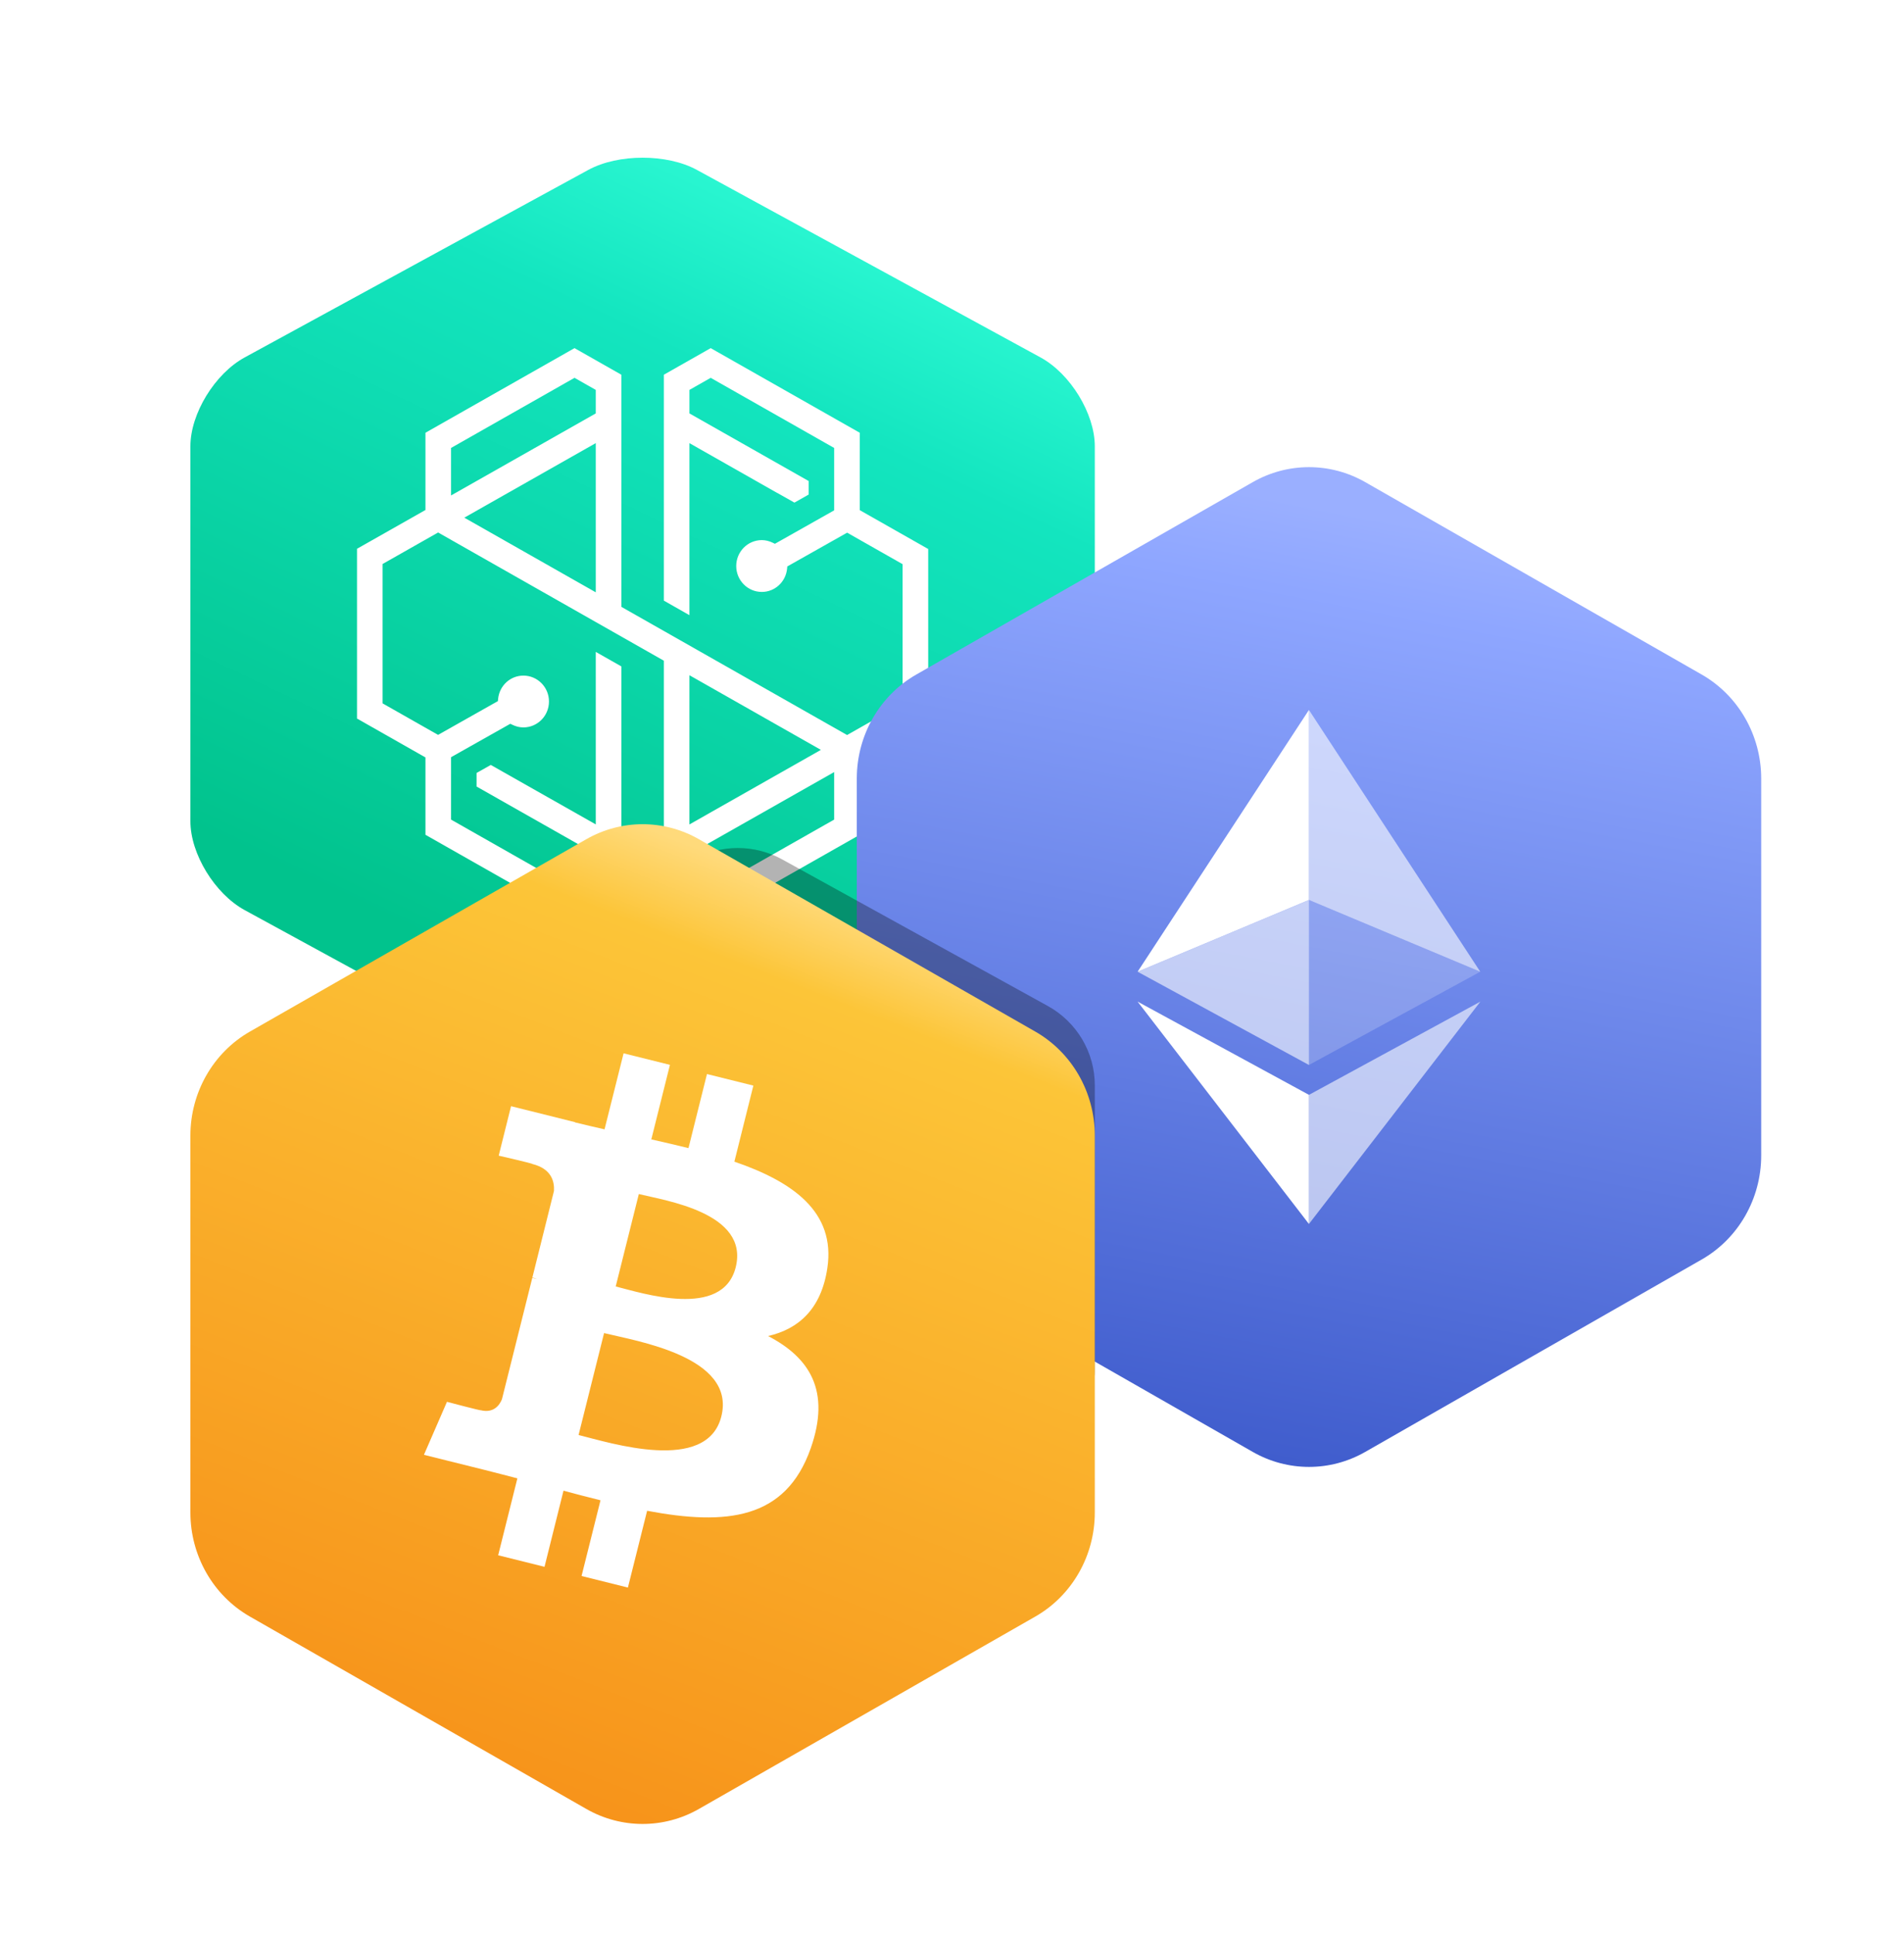
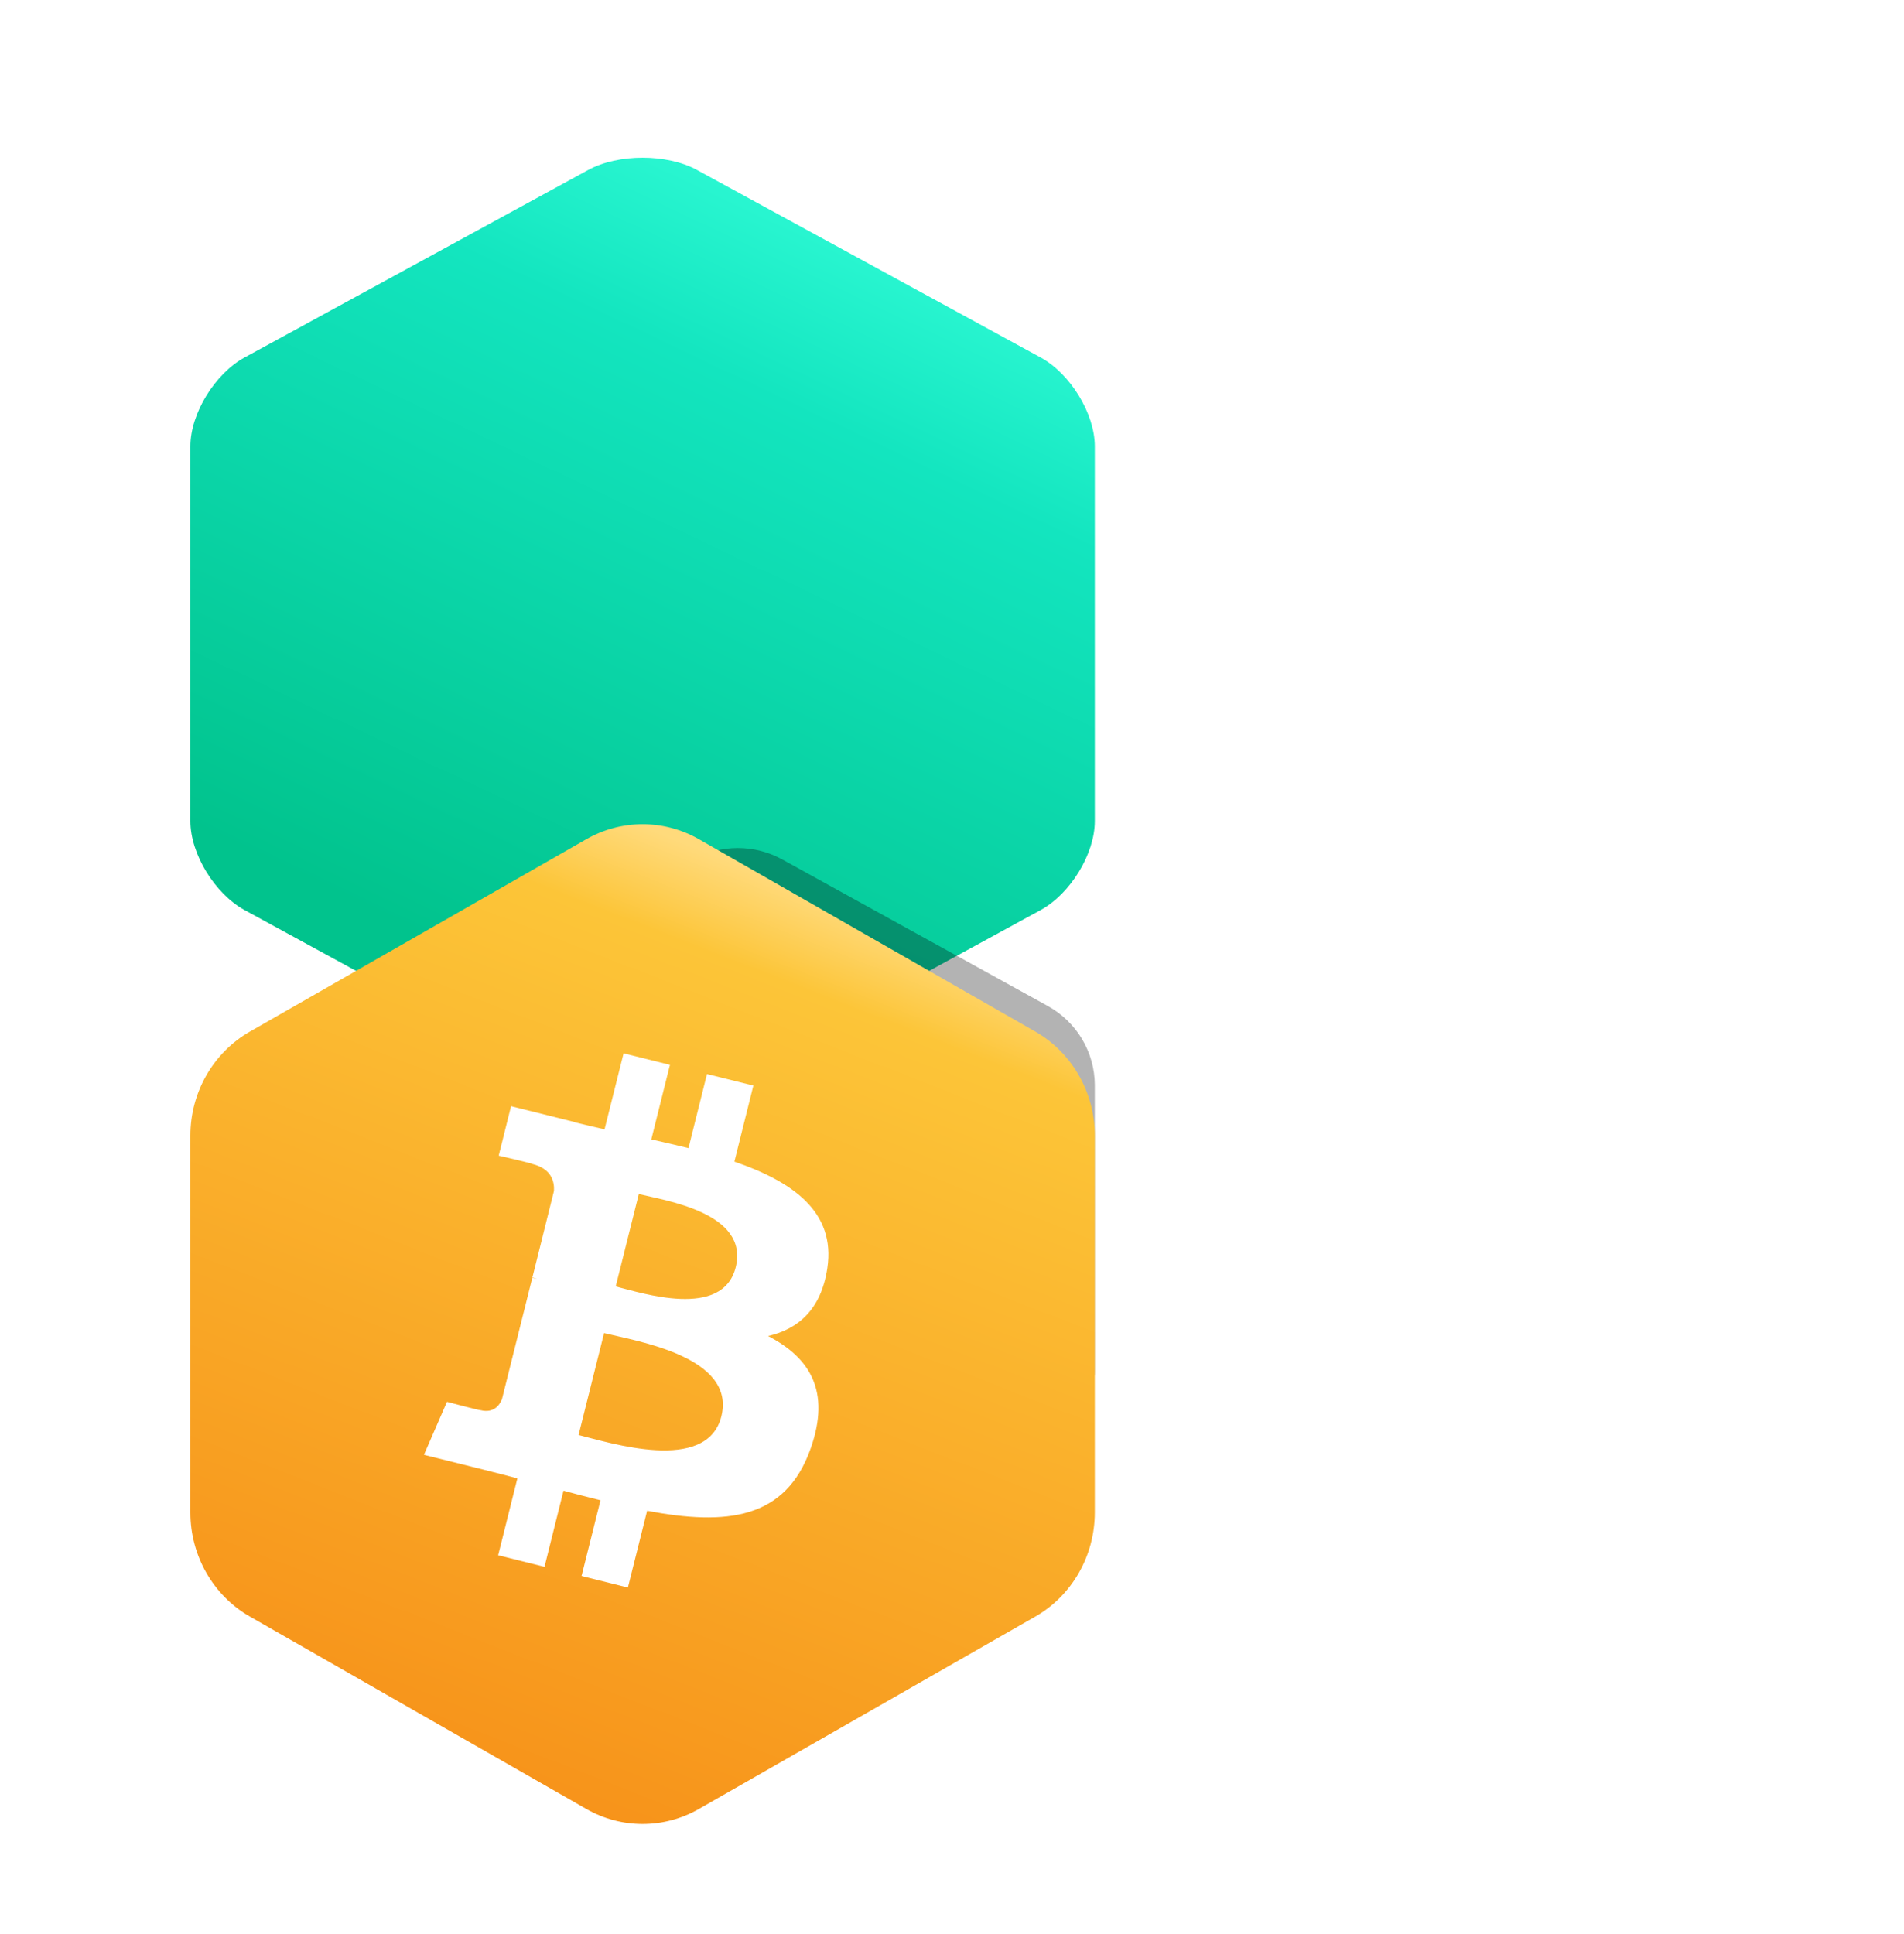
<svg xmlns="http://www.w3.org/2000/svg" fill="none" viewBox="0 0 64 65" height="65" width="64">
  <path fill="url(#paint0_linear_15761_25456)" d="M34.976 30.587C35.98 30.04 36.8 28.697 36.8 27.602V14.998C36.8 13.903 35.98 12.56 34.976 12.013L23.424 5.71C22.421 5.163 20.78 5.163 19.776 5.71L8.224 12.013C7.221 12.56 6.4 13.903 6.4 14.998V27.602C6.4 28.697 7.221 30.04 8.224 30.587L19.776 36.889C20.78 37.437 22.421 37.437 23.424 36.889L34.976 30.587Z" clip-rule="evenodd" fill-rule="evenodd" />
-   <path fill="white" d="M23.889 11.7L22.314 12.594V20.186L23.174 20.675V14.893L26.127 16.569L26.129 16.567L26.703 16.892L27.181 16.622V16.166L23.174 13.894V13.104L23.889 12.698L28.039 15.055V17.152L26.047 18.276L25.98 18.243C25.858 18.183 25.733 18.152 25.607 18.152C25.132 18.152 24.747 18.543 24.747 19.023C24.747 19.504 25.132 19.894 25.607 19.894C26.046 19.894 26.412 19.558 26.457 19.112L26.464 19.037L28.475 17.902L30.34 18.961V23.645L28.473 24.703L20.886 20.395V12.594L19.311 11.7L14.301 14.544V17.14L12 18.444V24.149L14.301 25.456V28.056L19.311 30.9L20.886 30.006V22.397L20.026 21.909V27.707L16.497 25.708L16.019 25.978V26.434L20.026 28.706V29.496L19.311 29.901L15.161 27.545V25.448L17.153 24.325L17.22 24.357C17.342 24.417 17.467 24.447 17.593 24.447C18.068 24.447 18.453 24.057 18.453 23.576C18.453 23.096 18.068 22.706 17.593 22.706C17.154 22.706 16.788 23.042 16.743 23.488L16.736 23.563L14.725 24.698L12.86 23.639V18.955L14.727 17.896L22.314 22.205V30.006L23.889 30.9L28.899 28.056V25.46L31.2 24.155V18.451L28.899 17.145V14.544L23.889 11.7ZM15.161 15.055L19.311 12.698L20.026 13.104V13.894L15.161 16.652V15.055ZM15.607 17.398L20.026 14.892V19.907L15.607 17.398ZM23.174 22.693L27.593 25.202L23.174 27.708V22.693ZM23.174 29.496V28.706L28.039 25.948V27.545L23.889 29.901L23.174 29.496Z" clip-rule="evenodd" fill-rule="evenodd" />
-   <path fill="url(#paint1_linear_15761_25456)" d="M28.8 26.166C28.8 24.714 29.565 23.376 30.8 22.67L42.109 16.204C43.285 15.532 44.715 15.532 45.891 16.204L57.2 22.67C58.434 23.376 59.2 24.714 59.2 26.166V38.834C59.2 40.286 58.434 41.624 57.2 42.33L45.891 48.796C44.715 49.468 43.285 49.468 42.109 48.796L30.8 42.33C29.565 41.624 28.8 40.286 28.8 38.834V26.166Z" />
  <g filter="url(#filter0_f_15761_25456)">
    <path fill-opacity="0.3" fill="black" d="M13.2 36.474C13.2 35.368 13.405 34.348 14.379 33.81L23.307 28.884C24.235 28.372 25.365 28.372 26.293 28.884L35.221 33.81C36.196 34.348 36.8 35.368 36.8 36.474V46.126C36.8 47.232 33.775 46.762 32.8 47.3L26 48.5C24.907 48.5 24.107 48.79 23.307 48.79H22.379C21.404 48.252 20.8 47.232 20.8 46.126L13.2 36.474Z" />
  </g>
  <path fill="url(#paint2_linear_15761_25456)" d="M6.4 38.166C6.4 36.714 7.166 35.376 8.4 34.67L19.709 28.204C20.885 27.532 22.316 27.532 23.492 28.204L34.8 34.67C36.035 35.376 36.8 36.714 36.8 38.166V50.834C36.8 52.286 36.035 53.624 34.8 54.33L23.492 60.796C22.316 61.468 20.885 61.468 19.709 60.796L8.4 54.33C7.166 53.624 6.4 52.286 6.4 50.834V38.166Z" />
  <path fill="white" d="M43.998 23.86V30.246L49.756 32.658L43.998 23.86Z" opacity="0.6" />
  <path fill="white" d="M43.998 23.86L38.239 32.658L43.998 30.246V23.86Z" />
-   <path fill="white" d="M43.998 36.797V41.136L49.76 33.663L43.998 36.797Z" opacity="0.6" />
-   <path fill="white" d="M43.998 41.136V36.796L38.239 33.663L43.998 41.136Z" />
  <path fill="white" d="M43.998 35.792L49.756 32.658L43.998 30.248V35.792Z" opacity="0.2" />
  <path fill="white" d="M38.239 32.658L43.998 35.792V30.248L38.239 32.658Z" opacity="0.6" />
  <path fill="white" d="M22.519 35.788L21.893 38.293C22.311 38.388 22.732 38.484 23.142 38.586L23.764 36.097L25.323 36.485L24.685 39.041C26.653 39.717 28.092 40.731 27.81 42.618C27.605 43.999 26.837 44.668 25.818 44.902C27.217 45.629 27.929 46.744 27.251 48.675C26.409 51.074 24.41 51.277 21.752 50.775L21.106 53.355L19.548 52.967L20.185 50.422C19.78 50.321 19.367 50.215 18.941 50.1L18.303 52.658L16.745 52.27L17.391 49.685C17.027 49.592 16.657 49.493 16.279 49.399L14.25 48.894L15.024 47.113C15.045 47.118 16.173 47.417 16.157 47.395C16.599 47.504 16.795 47.217 16.872 47.026L17.892 42.948C17.949 42.962 18.005 42.975 18.057 42.988C17.995 42.963 17.938 42.947 17.895 42.936L18.621 40.025C18.64 39.695 18.527 39.277 17.895 39.12C17.903 39.1 16.776 38.843 16.763 38.84L17.178 37.177L19.328 37.714L19.326 37.721C19.649 37.801 19.982 37.878 20.321 37.955L20.961 35.4L22.519 35.788ZM19.448 48.228C20.505 48.49 23.765 49.534 24.247 47.602C24.75 45.588 21.362 45.066 20.305 44.803L19.448 48.228ZM20.696 43.236C21.576 43.455 24.29 44.347 24.73 42.59C25.187 40.757 22.353 40.348 21.473 40.13L20.696 43.236Z" />
  <defs>
    <filter color-interpolation-filters="sRGB" filterUnits="userSpaceOnUse" height="40.29" width="43.6" y="18.5" x="3.2" id="filter0_f_15761_25456">
      <feFlood result="BackgroundImageFix" flood-opacity="0" />
      <feBlend result="shape" in2="BackgroundImageFix" in="SourceGraphic" mode="normal" />
      <feGaussianBlur result="effect1_foregroundBlur_15761_25456" stdDeviation="5" />
    </filter>
    <linearGradient gradientUnits="userSpaceOnUse" y2="32.9" x2="17.2" y1="7.7" x1="29.2" id="paint0_linear_15761_25456">
      <stop stop-color="#2CF8D3" />
      <stop stop-color="#13E5BF" offset="0.234" />
      <stop stop-color="#01C38D" offset="1" />
    </linearGradient>
    <linearGradient gradientUnits="userSpaceOnUse" y2="49.3" x2="44" y1="18.1" x1="50" id="paint1_linear_15761_25456">
      <stop stop-color="#9AAFFF" />
      <stop stop-color="#8EA6FF" offset="0.093" />
      <stop stop-color="#405DCD" offset="1" />
    </linearGradient>
    <linearGradient gradientUnits="userSpaceOnUse" y2="59.7" x2="16" y1="30.1" x1="27.6" id="paint2_linear_15761_25456">
      <stop stop-color="#FFDA7B" />
      <stop stop-color="#FCC538" offset="0.099" />
      <stop stop-color="#F7931A" offset="1" />
    </linearGradient>
  </defs>
</svg>